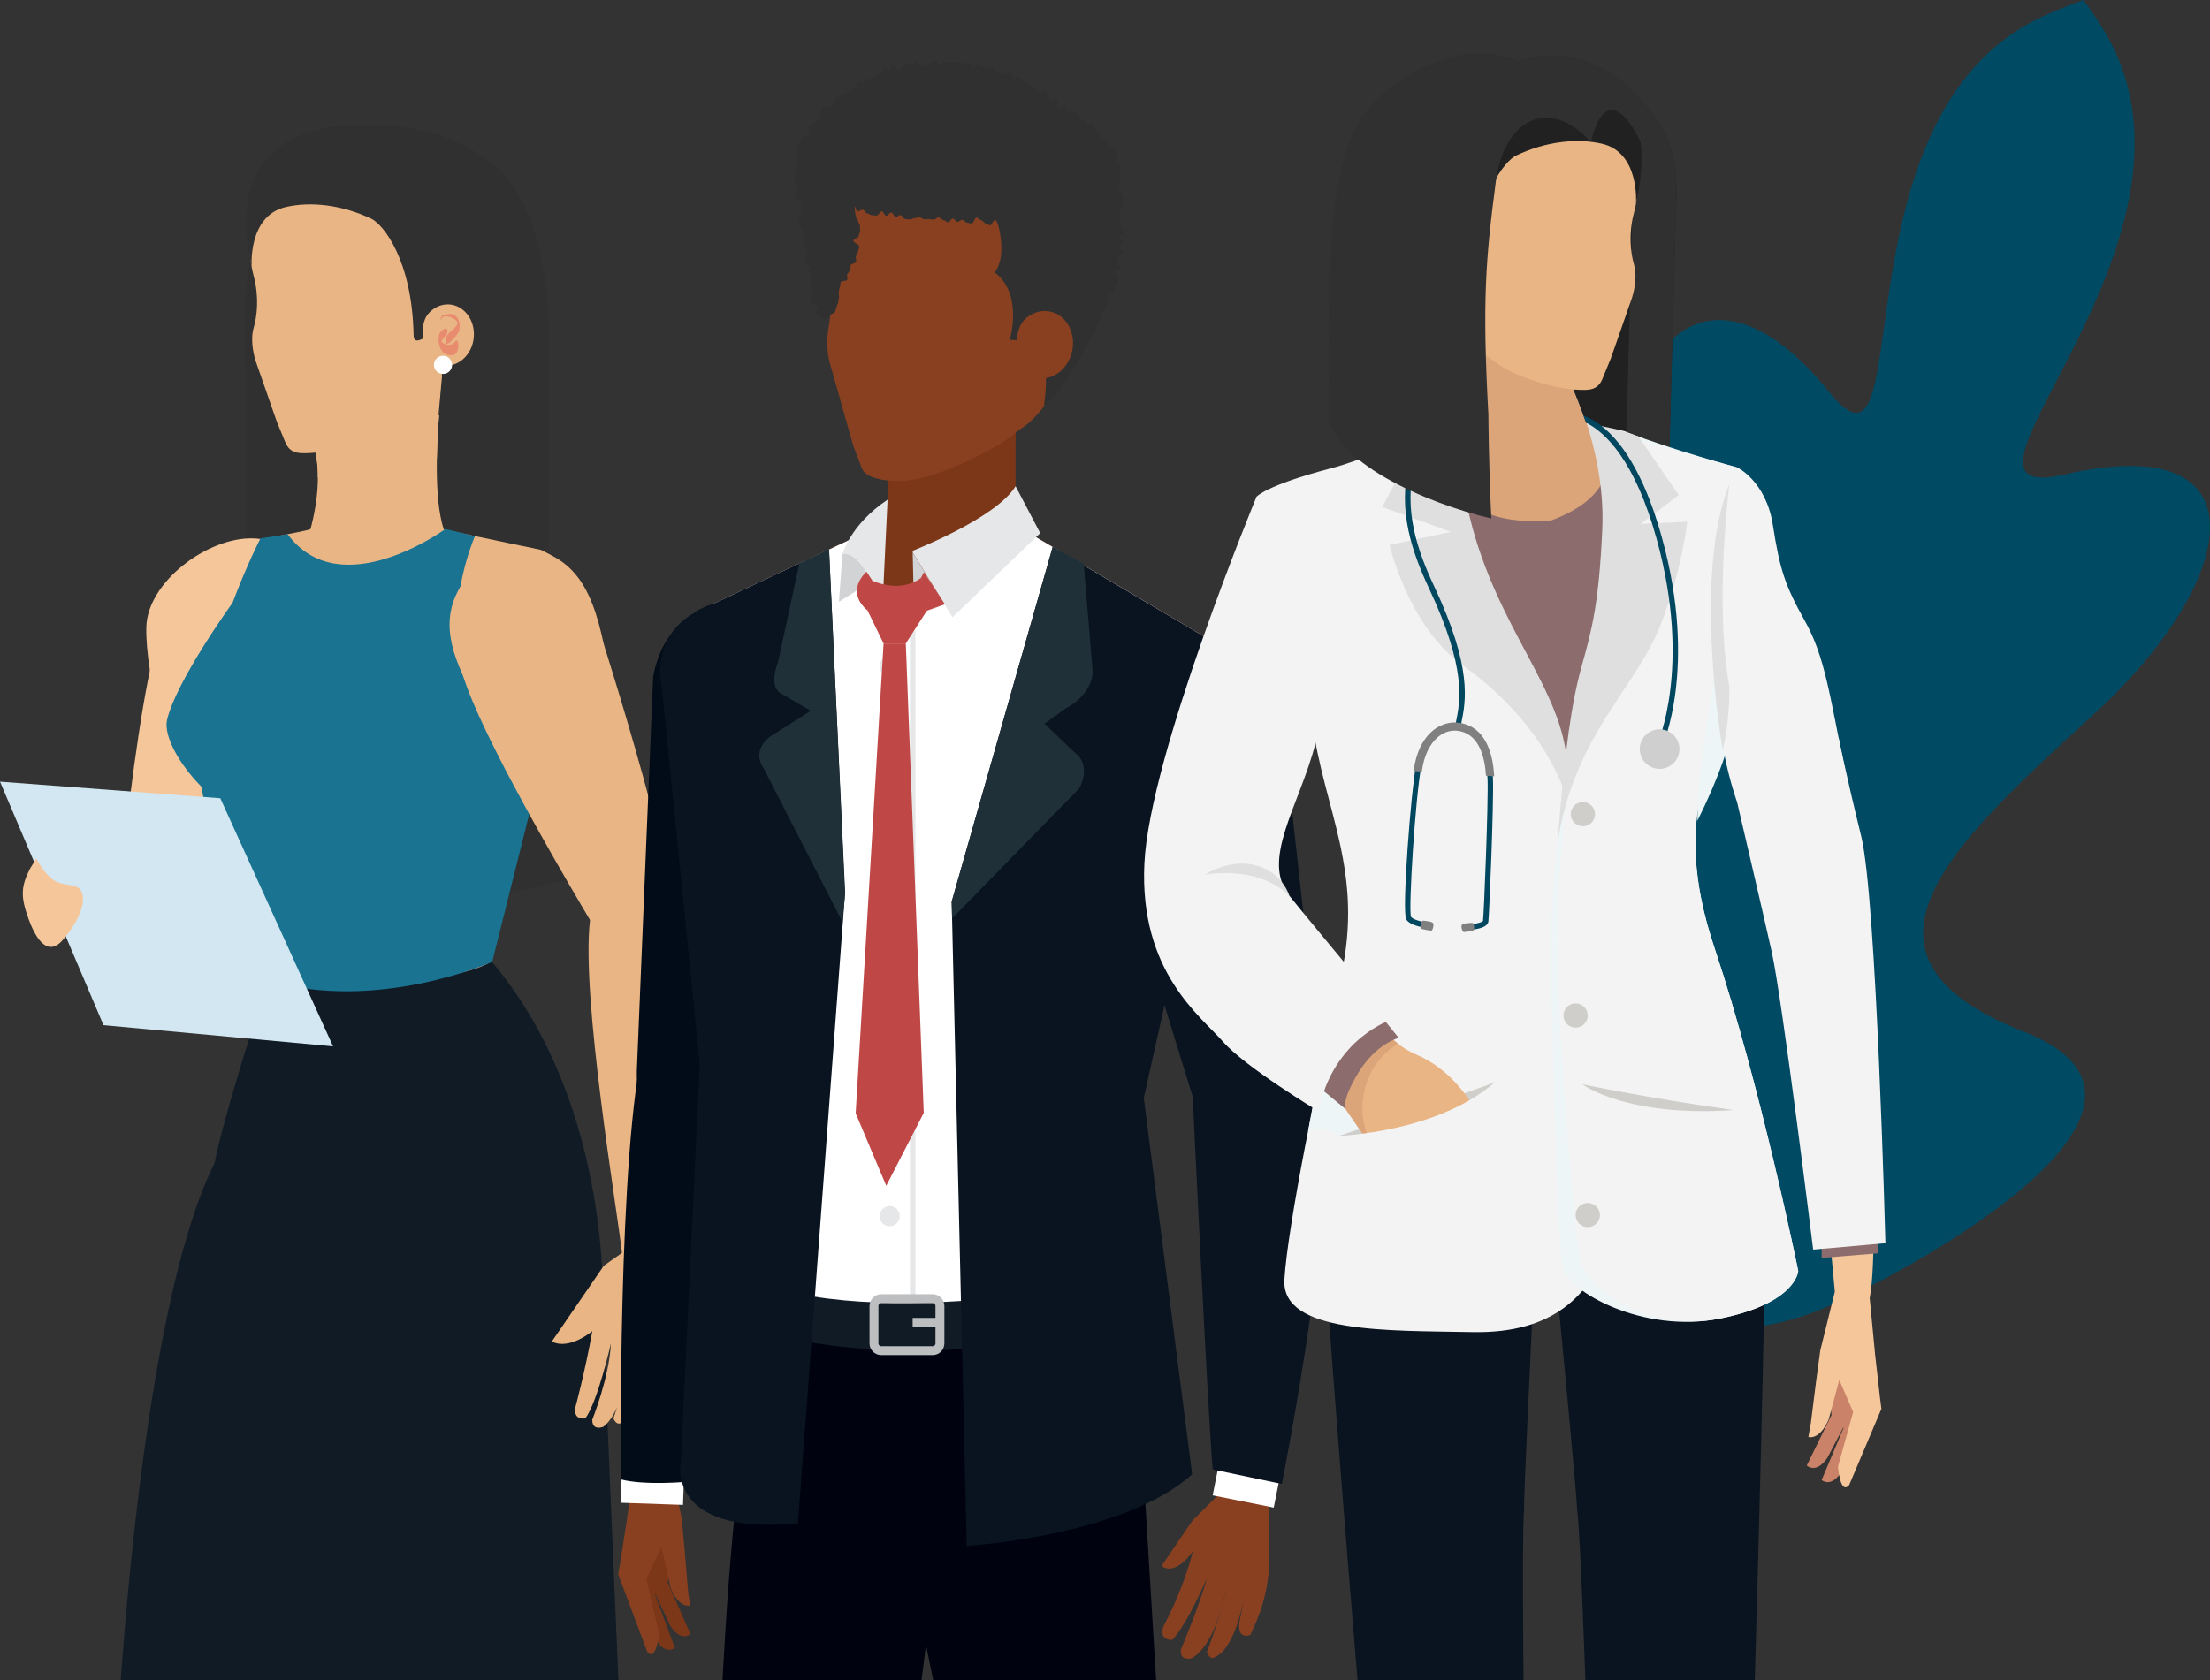
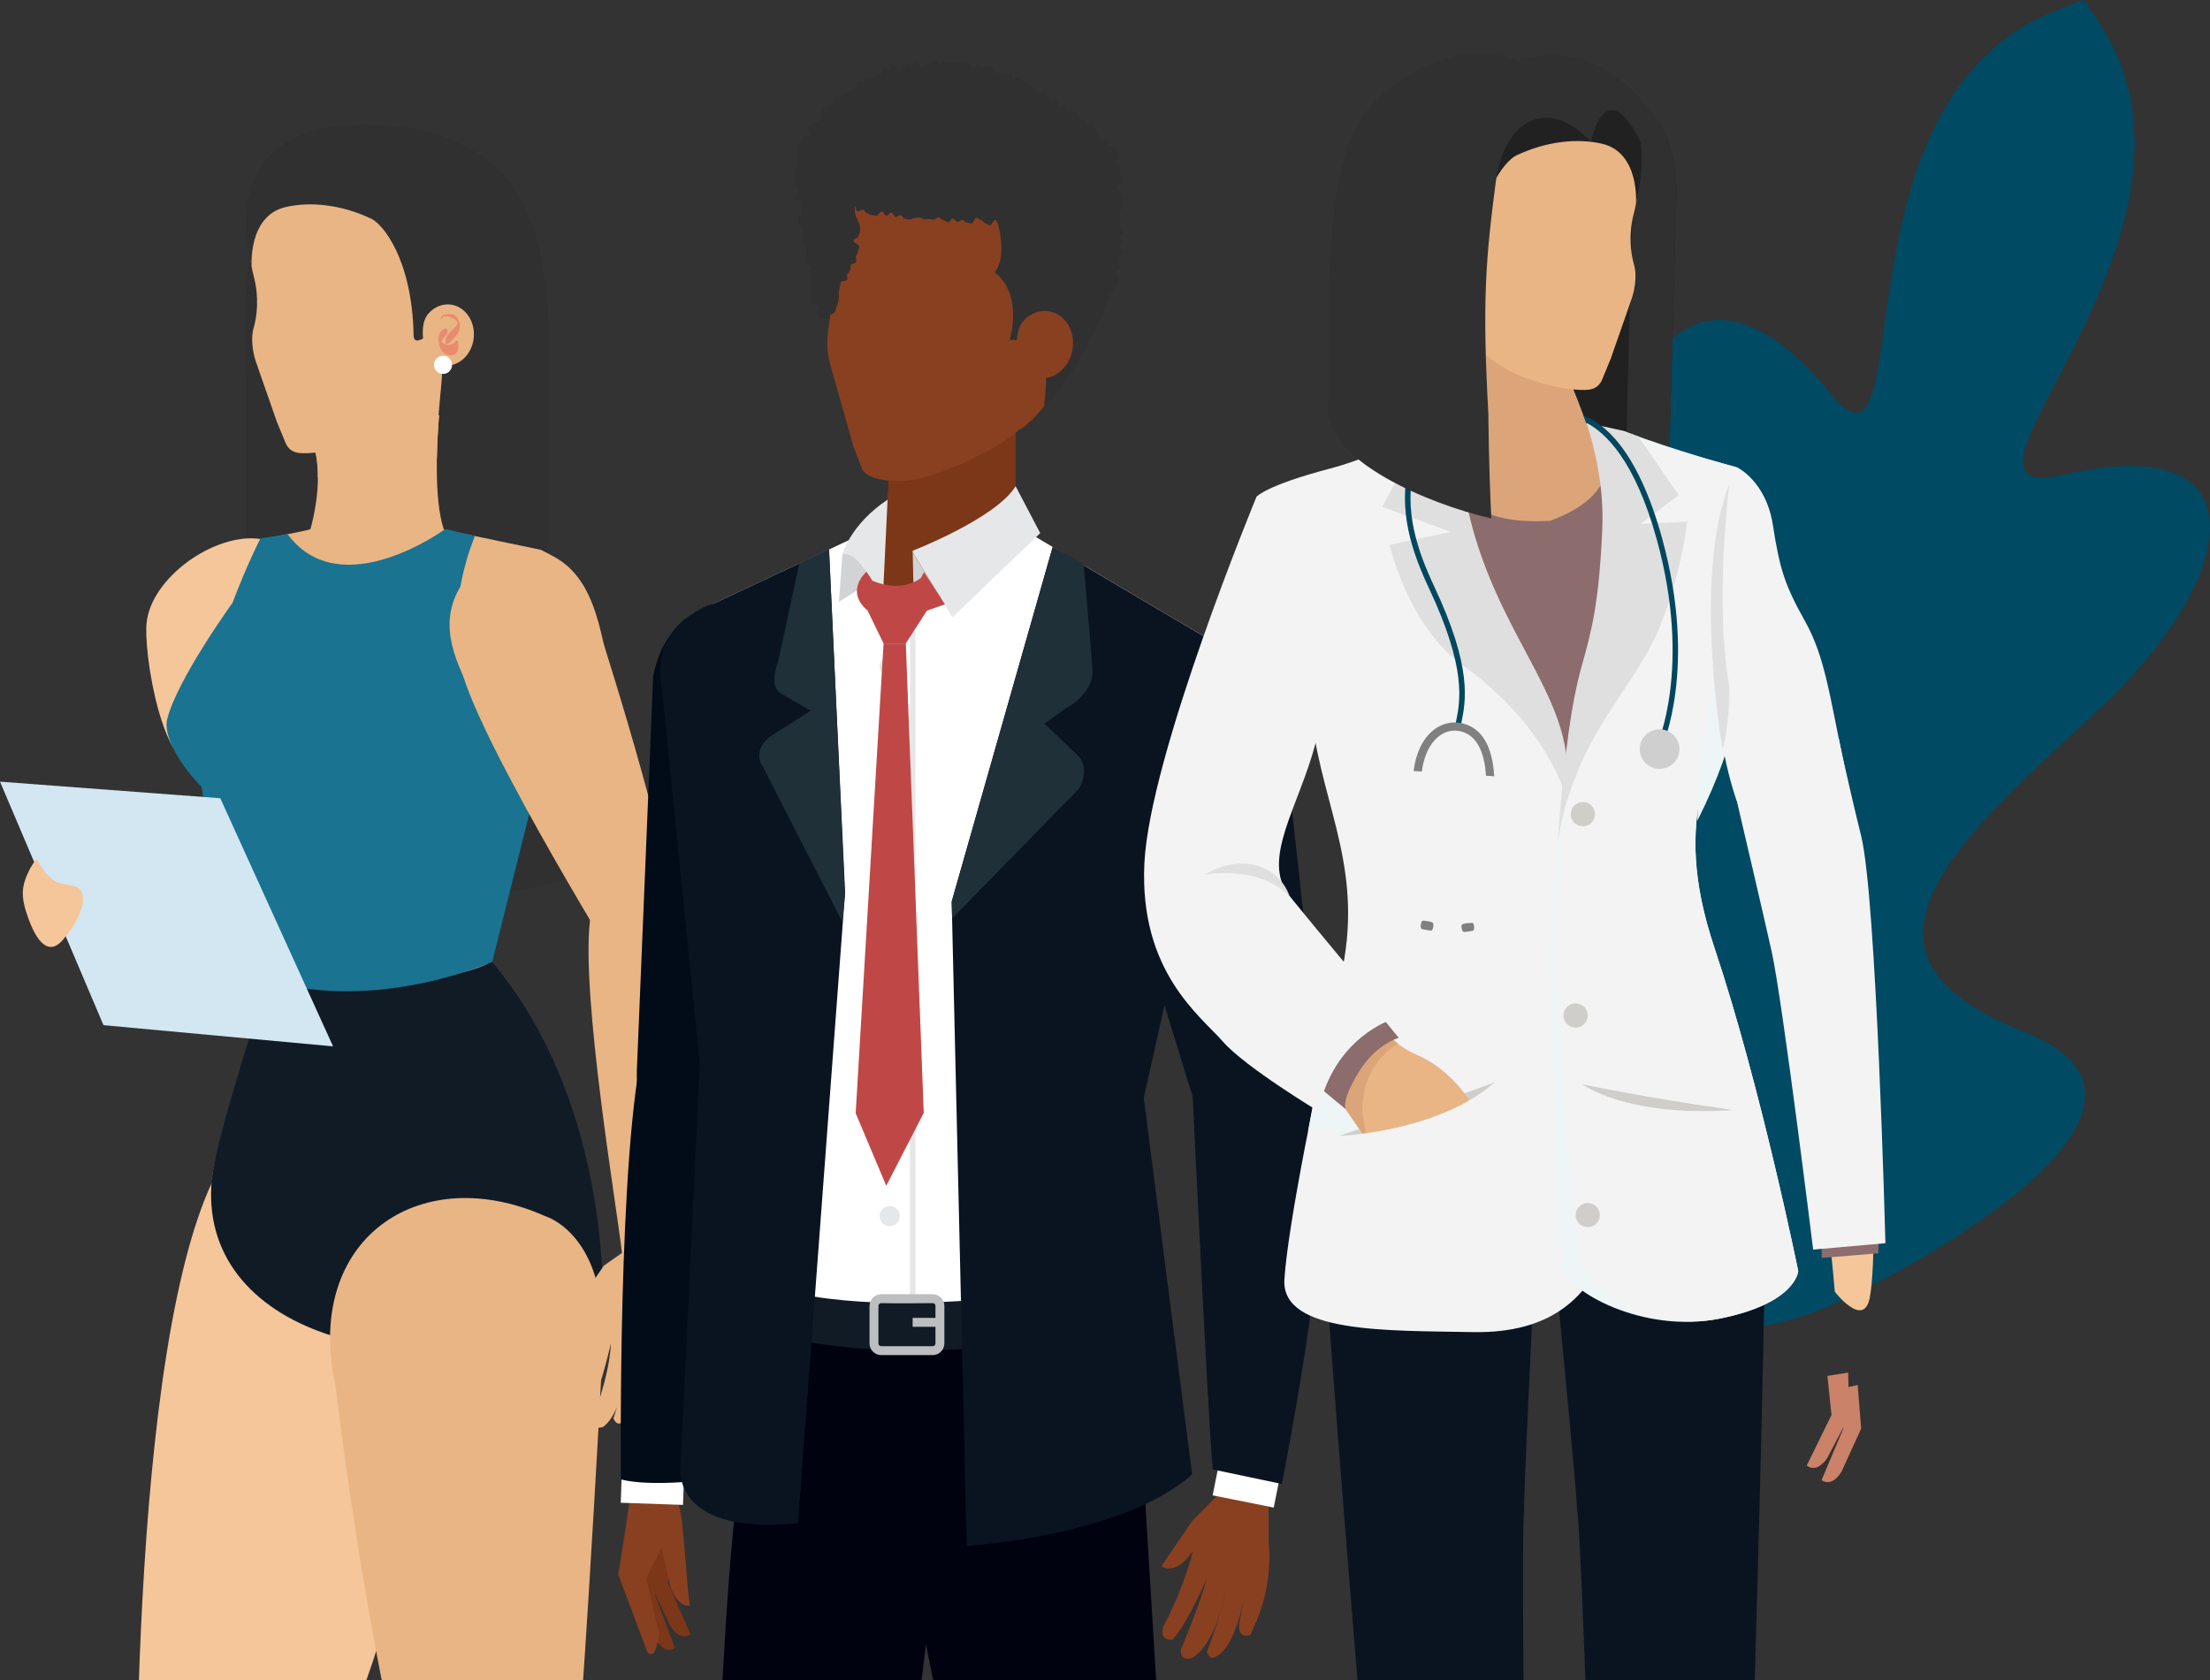
<svg xmlns="http://www.w3.org/2000/svg" width="622" height="473" viewBox="0 0 622 473" fill="none">
  <rect x="0" y="0" width="622" height="473" fill="#333333" stroke="none" />
  <path d="M575.238 4.497C514.516 31.97 540.906 142.7 514.816 110.372C477.854 64.573 449.777 103.355 460.03 157.539C470.282 211.722 478.157 256.079 421.915 240.878C365.674 225.677 409.717 318.579 422.433 338.873C434.966 358.882 470.286 385.921 512.458 368.635C534.698 359.522 623.824 311.769 569.627 290.463C515.43 269.157 548.464 238.315 589.335 201.042C630.206 163.77 638.4 120.344 580.861 133.618C539.632 143.124 625.156 69.598 593.645 11.148C590.919 6.109 586.397 0 586.397 0C586.397 0 581.488 1.669 575.238 4.497Z" fill="#004A63" />
  <path d="M142.373 49.754C142.373 49.754 155.893 62.221 154.443 102.717V225.246C154.443 225.246 155.246 237.796 165.642 246.099C165.642 246.099 76.803 272.2 69.224 232.366V105.273C69.224 105.273 65.099 51.799 85.691 42.191C85.691 42.191 122.13 27.174 142.373 49.754Z" fill="#303030" />
  <path d="M152.277 154.809C170.674 163.614 160.836 184.41 160.836 184.41L136.916 271.465C136.916 271.465 114.566 280.603 75.347 276.029C69.896 268.231 58.702 235.573 54.952 210.636C51.864 190.095 42.272 169.862 52.72 158.408C56.725 154.016 87.249 149.635 87.401 148.915L123.427 148.769L152.272 154.809H152.277Z" fill="#E9B584" />
  <path d="M125.756 376.624C125.756 376.624 114.124 472.926 76.95 527.506C76.95 527.506 59.612 556.643 38.492 534.48C38.492 534.48 35.107 377.657 61.552 329.148C61.552 329.148 137.116 325.413 125.761 376.629L125.756 376.624Z" fill="#F5C69A" />
  <path d="M71.183 151.565C58.451 151.21 41.536 163.781 41.181 176.518C40.826 189.25 47.764 222.095 57.46 213.839C76.525 197.606 86.033 187.842 86.388 175.11C86.748 162.378 83.91 151.92 71.178 151.57L71.183 151.565Z" fill="#F5C69A" />
-   <path d="M47.859 171.094L71.096 170.071L83.224 190.654C83.224 190.654 58.922 263.135 47.082 276.467C34.459 290.67 33.213 274.72 31.977 268.408C31.977 268.408 39.065 183.064 47.854 171.094H47.859Z" fill="#F5C69A" />
  <path d="M90.312 270.338C87.391 269.806 75.342 276.029 75.342 276.029C75.342 276.029 60.288 324.386 59.647 331.741C58.995 339.09 109.569 377.156 166.063 355.484C166.063 355.484 139.91 287.384 138.309 270.615C136.708 253.84 90.312 270.344 90.312 270.344V270.338Z" fill="#E79675" />
  <path d="M75.348 276.029C75.348 276.029 60.921 319.64 59.653 331.741C55.147 374.585 113.122 392.554 169.616 370.876C169.616 370.876 173.278 311.972 138.31 270.609C138.31 270.609 129.026 279.08 75.348 276.029Z" fill="#101B26" />
  <path d="M128.763 402.662L169.614 380.233C169.614 380.233 162.985 509.496 157.81 545.804C157.81 545.804 134.954 552.168 127.876 547.463C106.689 497.755 94.41 389.831 94.41 389.831L128.763 402.667V402.662Z" fill="#E9B584" />
  <path d="M153.51 342.407C153.51 342.407 173.117 348.066 169.059 384.39C165.1 419.869 99.843 423.239 93.756 386.863C87.199 347.722 118.954 326.978 153.51 342.407Z" fill="#E9B584" />
  <path d="M125.96 151.565H86.637C88.426 145.838 92.129 131.019 86.402 120.931L126.127 94.846C126.127 94.846 119.065 138.619 125.96 151.565Z" fill="#E9B584" />
  <path d="M89.464 134.373C89.574 129.991 88.849 125.25 86.402 120.931L126.127 94.846C126.127 94.846 123.248 112.685 122.956 128.953C108.612 133.517 102.708 135.28 89.464 134.368V134.373Z" fill="#E9B584" />
  <path d="M80.288 124.504L77.905 118.704L71.933 101.585C71.088 98.863 70.566 95.107 71.374 92.364C72.345 89.067 72.96 83.742 71.447 77.9C67.405 62.252 74.003 53.64 74.003 53.64C82.5 38.629 104.282 37.596 104.282 37.596C131.285 37.627 134.806 63.592 134.806 63.592C140.012 80.721 126.914 95.827 126.888 95.853C125.224 97.762 125.193 100.73 124.463 103.025C123.685 105.482 122.434 107.798 120.848 109.816C117.285 114.349 112.555 118.756 107.61 121.599C102.921 124.296 93.725 127.279 87.095 127.551C84.352 127.66 81.655 127.832 80.288 124.504Z" fill="#E9B584" />
  <path d="M124.39 106.061C123.905 93.756 123.629 94.523 123.629 94.523C123.16 90.945 116.504 99.05 116.41 94.361C115.993 72.903 107.684 63.097 104.559 61.605C96.062 57.552 87.279 56.707 80.425 58.288C69.685 60.76 70.833 75.167 70.833 75.167C58.919 22.829 118.669 36.709 118.669 36.709C147.732 42.781 146.152 69.961 146.152 69.961C151.143 98.8 123.415 116.967 123.415 116.967L124.39 106.056V106.061Z" fill="#303030" />
  <path d="M122.296 101.971C123.297 102.66 124.549 103.025 126.098 102.916C130.266 102.644 133.526 98.566 133.38 93.814C133.239 89.072 129.749 85.442 125.587 85.708C123.61 85.838 121.842 86.824 120.543 88.326C118.645 90.522 118.78 94.393 119.385 97.032C119.87 99.139 120.799 100.928 122.296 101.966V101.971Z" fill="#E9B584" />
  <path d="M124.127 90.215C124.242 87.711 129.411 89.834 128.717 91.279C128.315 92.108 127.46 92.75 126.803 93.344C125.89 94.163 125.457 94.899 125.389 96.145C125.379 96.286 125.368 96.724 125.525 96.818C126.198 97.235 128.216 94.695 128.654 94.158C129.525 93.099 129.567 91.373 129.056 90.142C128.524 88.838 127.616 88.259 126.198 88.415C125.066 88.535 123.918 88.676 124.054 90.079C124.054 90.105 124.117 90.335 124.127 90.209V90.215Z" fill="#E98B6F" />
  <path d="M125.874 92.718C125.316 92.223 124.836 92.682 124.325 93.094C123.845 93.485 123.595 94.017 123.496 94.607C123.276 95.921 123.542 97.642 124.341 98.738C124.982 99.614 126.02 100.125 127.115 100.036C128.639 99.916 129.014 98.555 129.009 97.267C129.009 96.928 128.993 96.109 128.649 95.916C128.268 95.702 128.044 96.281 127.814 96.537C127.491 96.876 126.995 97.027 126.552 97.089C125.691 97.204 124.82 96.808 124.247 96.198C124.148 96.088 124.043 95.957 123.996 95.817C124.038 96.656 124.09 96.839 124.158 96.375C124.21 96.161 124.304 95.957 124.419 95.764C124.737 95.17 125.311 94.742 125.676 94.163C125.853 93.902 126.156 92.979 125.879 92.724L125.874 92.718Z" fill="#E98B6F" />
  <path d="M122.137 102.853C122.205 104.261 123.409 105.351 124.823 105.273C126.231 105.205 127.316 104 127.238 102.592C127.17 101.184 125.971 100.094 124.557 100.167C123.149 100.24 122.059 101.439 122.137 102.848V102.853Z" fill="white" />
  <path d="M80.948 150.391L73.302 151.57C73.302 151.57 58.462 180.253 54.957 210.641C58.707 235.579 66.229 273.337 75.352 276.034C106.267 285.178 138.538 270.802 138.538 270.802L153.32 211.768C113.606 196.313 133.677 150.923 133.677 150.923L125.341 148.926C125.341 148.926 95.84 170.556 80.948 150.397V150.391Z" fill="#197391" />
  <path d="M65.263 169.967C65.263 169.967 49.75 191.457 47.043 202.53C45.264 209.806 57.955 226.195 68.194 229.085C73.791 230.665 73.921 171.417 65.263 169.967Z" fill="#197391" />
-   <path d="M169.009 354.247L175.602 509.626C175.602 509.626 90.968 529.212 32.199 502.35C32.199 502.35 37.572 369.431 61.466 325.351C61.466 325.351 164.21 315.847 169.009 354.252V354.247Z" fill="#101B26" />
  <path d="M130.379 163.911C123.197 174.427 127.239 184.629 133.05 195.729C138.955 207.016 174.95 214.819 173.239 202.202C169.88 177.389 167.345 163.259 156.292 156.932C146.919 151.565 137.551 153.385 130.374 163.911H130.379Z" fill="#E9B584" />
  <path d="M129.257 184.754L147.361 170.149L169.336 179.523C169.336 179.523 192.766 252.291 191.139 270.046C189.402 288.964 178.934 276.868 174.197 272.518C174.197 272.518 129.277 199.604 129.246 184.754H129.257Z" fill="#E9B584" />
  <path d="M190.718 268.601C190.718 268.601 193.576 319.817 185.752 354.044C185.752 354.044 175.842 359.933 175.049 352.735C173.719 340.519 163.459 280.342 166.067 259.004C166.907 252.113 190.718 268.601 190.718 268.601Z" fill="#E9B584" />
  <path d="M181.136 395.954C181.136 395.954 178.465 397.258 180.27 391.005L182.382 381.245C182.382 381.245 180.259 397.504 174.704 400.597C174.704 400.597 173.708 401.504 172.633 399.35C172.633 399.35 177.349 385.496 177.317 379.863C177.317 379.863 176.092 396.805 169.827 401.676C169.827 401.676 166.651 403.027 166.698 399.684C166.698 399.684 171.507 387.698 171.95 378.158C171.95 378.158 168.205 394.713 164.742 399.303C164.742 399.303 161.21 400.039 161.967 396.106C161.967 396.106 164.658 386.185 166.708 374.757C166.708 374.757 160.24 380.228 155.316 377.672L169.937 356.344L175.048 352.735L185.752 354.044L186.993 366.703C186.993 366.703 187.755 379.957 183.817 392.402C183.817 392.402 182.784 395.558 181.136 395.954Z" fill="#E9B584" />
  <path d="M62.002 224.729L93.742 294.582L29.131 288.615L0 220.061L62.002 224.729Z" fill="#D2E7F2" />
  <path d="M10.234 241.692C11.465 243.956 12.78 246.006 14.762 247.57C17.015 249.354 20.781 248.817 22.236 250.116C24.761 252.385 22.972 258.513 17.636 264.663C13.009 269.999 9.598 263.015 8.038 258.722C5.738 252.379 5.889 249.542 8.513 244.425L10.234 241.692Z" fill="#F5C69A" />
  <path d="M234.622 86.488C237.252 89.108 238.232 93.048 239.512 96.538C249.322 83.588 256.542 58.178 242.572 46.518C221.572 29.008 221.142 73.058 234.632 86.478L234.622 86.488Z" fill="#303030" />
  <path d="M189.58 434.589L187.96 445.529L194.32 460.039C194.32 460.039 191.63 462.449 188.65 457.689L182.98 445.729L183.78 433.409L189.58 434.599V434.589Z" fill="#7C3618" />
  <path d="M186.657 438.289L184.428 449.119L189.958 463.959C189.958 463.959 187.138 466.209 184.438 461.289L179.438 449.029L180.928 436.779L186.648 438.289H186.657Z" fill="#7C3618" />
  <path d="M174.44 440.709L176.42 427.989L178.6 412.209L188.47 410.839L191.86 427.479L192.68 436.219L193.67 448.149L194.2 451.999C194.2 451.999 191.11 452.999 188.7 446.859L186.18 435.599L181.9 444.449L185.53 459.979C185.53 459.979 184.6 468.089 182.17 465.029L174 443.229L174.42 440.699L174.44 440.709Z" fill="#894020" />
  <path d="M212.429 304.729C212.429 304.729 190.579 390.849 188.479 410.849C188.479 410.849 179.989 420.929 178.609 412.219C175.839 394.839 179.779 303.799 184.229 296.589C188.669 289.379 212.439 304.729 212.439 304.729H212.429Z" fill="#F5C69A" />
  <path d="M194.69 200.979L187.52 203.319C187.52 203.319 176.16 291.659 185.77 311.379C195.38 331.109 206.44 311.289 210.05 309.049C213.65 306.809 236.64 206.769 236.64 206.769L194.7 200.979H194.69Z" fill="#F5C69A" />
  <path d="M179.249 301.129L183.829 190.469C189.029 163.309 216.839 171.399 216.839 171.399C239.389 177.269 238.309 202.539 238.309 202.539L218.909 308.539C218.909 308.539 214.849 324.749 193.979 324.749C193.979 324.749 178.579 322.669 179.239 301.139L179.249 301.129Z" fill="#010C18" />
  <path d="M175.061 412.999L174.711 423.069L192.231 423.669L192.581 413.599L175.061 412.999Z" fill="white" />
  <path d="M217.007 312.249C217.007 312.249 207.327 377.299 193.447 417.149C193.447 417.149 181.547 418.269 174.757 416.499C174.757 416.499 173.727 323.229 181.407 293.049C181.407 293.049 219.767 293.849 217.007 312.259V312.249Z" fill="#010C18" />
  <path d="M208.289 324.249L188.059 200.579C188.059 200.579 181.089 181.989 195.029 172.699L248.179 147.719H285.659L349.549 185.479L307.669 324.249H208.279H208.289Z" fill="#7C3618" />
  <path d="M307.669 324.249C307.669 324.249 319.139 350.449 321.909 410.689C321.909 410.689 235.529 437.779 208.439 410.689L208.289 324.249H307.669Z" fill="#000210" />
  <path d="M251.04 410.428C250.89 430.638 266.64 447.148 286.2 447.298C305.77 447.438 321.76 431.168 321.91 410.948C322.06 390.738 306.31 374.238 286.75 374.088C267.18 373.938 251.19 390.218 251.04 410.428Z" fill="#000210" />
  <path d="M321.88 415.409L331.28 569.339C331.28 569.339 314.65 609.368 285.2 584.758L253.23 426.409C253.23 426.409 268.75 373.189 321.88 415.399V415.409Z" fill="#000210" />
  <path d="M208.611 410.789C206.561 430.899 213.751 448.099 233.211 450.089C252.681 452.079 270.131 437.379 272.181 417.269C274.231 397.159 260.111 379.249 240.641 377.259C221.171 375.269 210.651 390.679 208.601 410.779L208.611 410.789Z" fill="#000210" />
  <path d="M263.873 437.269L245.983 579.099C245.983 579.099 207.202 596.299 200.312 572.239C200.312 572.239 201.213 464.199 208.603 410.809C208.603 410.809 256.493 387.489 263.862 437.289L263.873 437.269Z" fill="#000210" />
-   <path d="M341.312 313.229C348.613 386.469 345.623 391.319 344.863 420.689C344.863 420.689 348.762 431.029 355.402 425.219C362.042 419.419 372.632 321.879 369.292 314.099C364.332 302.549 341.312 313.219 341.312 313.219V313.229Z" fill="#E9B584" />
  <path d="M345.939 417.769L335.639 428.069L326.879 440.899C331.209 443.819 335.749 436.639 335.749 436.639C332.919 447.949 327.419 457.919 327.419 457.919C326.089 461.969 329.919 461.669 329.919 461.669C334.189 457.279 339.659 444.339 339.659 444.339C337.609 452.049 332.379 464.339 332.379 464.339C331.889 467.869 335.429 466.859 335.429 466.859C342.699 462.559 345.109 446.859 345.109 446.859C344.379 452.819 339.689 465.049 339.689 465.049C340.539 467.469 341.709 466.649 341.709 466.649C347.989 464.119 350.259 449.009 350.259 449.009L349.259 454.639C347.209 462.239 351.909 460.269 351.909 460.269L353.609 456.459C358.569 444.769 357.079 434.249 357.079 434.249L357.049 420.579L345.929 417.769H345.939Z" fill="#894020" />
  <path d="M325.102 187.749C349.772 182.129 358.192 204.929 358.192 204.929C358.192 204.929 370.582 280.819 370.432 313.339C370.332 335.279 343.552 317.609 341.802 313.749C337.922 305.239 309.782 213.829 309.782 213.829C309.782 213.829 308.322 192.349 325.112 187.739L325.102 187.749Z" fill="#E9B584" />
  <path d="M337.619 315.029L305.629 211.309C306.349 185.529 331.579 181.679 331.579 181.679C355.299 179.409 360.499 199.819 360.499 199.819L371.979 303.649C371.979 303.649 375.869 326.989 362.389 327.319C362.389 327.319 339.759 329.769 337.629 315.019L337.619 315.029Z" fill="#091420" />
  <path d="M360.467 414.549L358.487 424.429L341.297 420.989L343.267 411.109L360.457 414.549H360.467Z" fill="white" />
  <path d="M335.682 308.738C335.682 308.738 339.822 395.868 341.312 413.688L360.762 417.778C360.762 417.778 378.342 330.458 371.972 303.668C371.972 303.668 346.562 289.798 335.672 308.748L335.682 308.738Z" fill="#091420" />
  <path d="M285.84 120.399V160.459H243.48C243.48 160.459 253.9 144.579 248.69 120.399H285.85H285.84Z" fill="#7C3618" />
  <path d="M264.351 154.429C260.531 156.889 252.421 162.109 247.791 159.059C246.541 158.229 245.961 157.149 245.781 155.949C248.501 149.609 252.251 136.949 248.691 120.409H285.851V124.039C281.211 135.769 275.271 147.399 264.361 154.429H264.351Z" fill="#7C3618" />
  <path d="M286.849 120.969C286.849 120.969 294.059 117.839 302.229 99.989C302.229 99.989 319.949 78.889 307.389 54.929C307.389 54.929 299.969 34.669 263.999 40.339C263.999 40.339 260.759 94.629 286.859 120.959L286.849 120.969Z" fill="#894020" />
  <path d="M242.562 131.799L240.162 125.519C240.162 125.519 233.542 102.149 233.542 102.139C232.712 99.199 232.662 95.269 233.202 92.249C233.782 88.959 234.152 85.529 233.292 82.059C229.112 65.249 237.732 55.709 237.732 55.709C247.222 39.859 270.592 39.329 270.592 39.329C299.522 40.079 302.592 67.989 302.592 67.989C307.712 86.479 293.272 102.309 293.252 102.349C292.102 103.609 292.852 109.719 292.532 111.469C291.182 118.929 284.182 123.649 277.962 126.949C271.132 130.559 262.852 134.429 255.132 135.319C252.202 135.659 243.932 135.419 242.552 131.819L242.562 131.799Z" fill="#894020" />
  <path d="M314.549 320.889C314.459 325.008 320.719 368.118 318.089 368.669C318.069 368.669 246.579 385.148 208.439 368.669L208.289 324.248L188.059 200.578C188.059 200.578 181.089 181.988 195.029 172.698L248.179 147.718L244.589 158.488L252.269 180.338L285.649 147.708L349.539 185.468C345.969 197.298 342.419 209.138 338.849 220.968C332.269 242.778 325.859 264.658 319.059 286.408C319.059 286.408 313.449 309.998 314.529 320.878L314.549 320.889Z" fill="white" />
  <path d="M256.877 155.499L257.317 175.409L264.647 168.239L256.867 155.499H256.877Z" fill="#D1D3D4" />
  <path d="M247.539 187.599C247.539 189.169 248.809 190.439 250.379 190.439C251.949 190.439 253.219 189.169 253.219 187.599C253.219 186.029 251.939 184.759 250.379 184.759C248.819 184.759 247.539 186.029 247.539 187.599Z" fill="#E6E7E8" />
  <path d="M247.539 239.189C247.539 240.759 248.809 242.029 250.379 242.029C251.949 242.029 253.219 240.759 253.219 239.189C253.219 237.619 251.939 236.349 250.379 236.349C248.819 236.349 247.539 237.619 247.539 239.189Z" fill="#E6E7E8" />
  <path d="M247.539 290.778C247.539 292.348 248.809 293.618 250.379 293.618C251.949 293.618 253.219 292.348 253.219 290.778C253.219 289.208 251.939 287.938 250.379 287.938C248.819 287.938 247.539 289.208 247.539 290.778Z" fill="#E6E7E8" />
  <path d="M251.481 344.999C252.931 344.399 253.621 342.739 253.021 341.289C252.421 339.839 250.761 339.149 249.311 339.749C247.861 340.349 247.171 342.009 247.771 343.459C248.371 344.909 250.031 345.599 251.481 344.999Z" fill="#E6E7E8" />
  <path d="M256.879 177.679V373.469" stroke="#E6E7E8" stroke-width="1.54" stroke-miterlimit="10" />
  <path d="M208.881 372.739C208.881 372.739 245.391 389.849 320.141 372.359C321.371 372.069 320.851 368.879 320.851 368.879L320.141 361.689C319.811 359.379 318.531 359.489 318.531 359.489C318.511 359.489 247.011 375.969 208.891 359.489C208.891 359.489 207.351 359.219 207.281 361.529V370.499C207.281 370.499 207.281 372.289 208.891 372.739H208.881Z" fill="#101B26" />
  <path d="M245.98 378.169C245.98 379.309 246.88 380.239 247.99 380.239H262.53C263.64 380.239 264.54 379.319 264.54 378.169V367.689C264.54 366.549 263.64 365.619 262.53 365.619H247.99C246.87 365.619 245.98 366.549 245.98 367.689V378.169Z" stroke="#BCBEC0" stroke-width="2.51" stroke-miterlimit="10" />
  <path d="M264.559 372.279H256.859" stroke="#BCBEC0" stroke-width="2.51" stroke-miterlimit="10" />
  <path d="M256.879 155.049C256.879 155.049 280.319 145.939 285.839 136.879L292.769 150.089L268.059 173.789L256.889 155.509" fill="#E6E7E8" />
  <path d="M279.891 60.319C280.681 61.739 283.831 71.689 279.951 76.669C288.121 82.939 284.181 95.659 284.181 95.659L286.161 95.769C297.611 92.799 293.771 114.469 293.771 114.479C293.861 113.979 295.761 112.769 296.141 112.399C298.381 110.259 303.101 102.539 304.591 99.819C312.651 85.039 311.891 84.279 314.061 75.559C315.541 69.599 314.901 53.449 306.231 45.339C306.231 45.339 296.121 45.339 279.901 60.319H279.891Z" fill="#303030" />
  <path d="M288.917 105.069C289.947 105.939 291.287 106.469 292.987 106.529C297.597 106.679 301.617 102.539 301.977 97.299C302.327 92.069 298.887 87.698 294.287 87.558C292.097 87.489 290.037 88.379 288.457 89.898C286.137 92.109 285.867 96.368 286.257 99.349C286.567 101.719 287.397 103.779 288.927 105.089L288.917 105.069Z" fill="#894020" />
  <path d="M296.272 153.999L267.852 253.829L272.062 435.219C272.062 435.219 316.222 432.519 335.522 415.049L321.912 309.099L349.542 185.479L296.262 153.999H296.272Z" fill="#091420" />
  <path d="M296.272 153.999L267.852 253.829L267.972 258.569L303.762 221.939C303.762 221.939 307.522 215.579 302.422 211.819L293.962 203.729L299.992 199.399C299.992 199.399 308.452 195.299 307.422 187.609L305.002 158.699L296.252 153.999H296.272Z" fill="#1F3038" />
  <path d="M233.32 154.688L200.96 169.898C200.96 169.898 182.54 174.758 186.31 193.848L196.95 299.568L191.62 411.578C191.62 411.578 187.06 432.398 224.58 428.868L237.85 251.128L233.31 154.688H233.32Z" fill="#091420" />
  <path d="M237.09 156.058C237.09 156.058 239.24 147.718 249.81 140.668L248.43 169.418C248.43 169.418 242.57 154.718 237.09 156.058Z" fill="#E6E7E8" />
  <path d="M236.117 169.419L237.087 156.059C240.307 155.269 243.197 159.779 245.557 163.489L236.127 169.419H236.117Z" fill="#D1D3D4" />
  <path d="M233.33 154.689L224.98 158.609L218.96 186.439C218.96 186.439 215.94 193.639 220.31 195.529L228.18 200.109L217.1 207.129C217.1 207.129 211.27 210.789 214.86 216.159L237.1 259.569L237.8 252.149L233.35 154.679L233.33 154.689Z" fill="#1F3038" />
  <path d="M259.188 162.699L260.058 161.079L265.948 170.119L260.878 171.929L259.188 162.699Z" fill="#BF4846" />
  <path d="M245.547 163.488L243.887 160.958C243.887 160.958 237.587 166.248 244.207 171.928C244.207 171.928 244.207 167.248 245.547 163.488Z" fill="#BF4846" />
  <path d="M259.18 162.699C259.18 162.699 254.18 167.139 245.54 163.489C243.65 165.889 243.66 168.959 244.2 171.929L248.68 181.159H254.93L260.87 171.929C260.87 171.929 261.49 169.889 259.18 162.699Z" fill="#BF4846" />
  <path d="M254.938 181.169L259.988 313.309L249.438 333.829L240.828 313.409L248.678 181.159H254.928L254.938 181.169Z" fill="#BF4846" />
  <path d="M278.231 58.519L287.881 53.719L306.221 45.349C306.221 45.349 306.221 32.769 283.081 27.919C283.081 27.919 254.721 23.439 232.151 35.379C232.151 35.379 228.981 68.579 278.241 58.509L278.231 58.519Z" fill="#303030" />
  <path d="M302.71 92.769C302.61 92.319 302.88 90.379 302.77 89.899C302.67 89.449 302.36 88.269 302.25 87.809C302.14 87.359 300.63 89.249 300.87 88.829C307.78 76.829 302.04 85.369 300.73 86.889C300.41 87.259 299.93 87.149 299.81 86.699C299.7 86.249 298.44 88.119 298.31 87.649C298.19 87.199 298.55 86.629 298.43 86.169C298.31 85.699 298.12 85.279 297.99 84.829C297.88 84.379 297.21 84.049 297.1 83.599C296.99 83.129 296.99 82.649 296.88 82.179C296.77 81.719 296.91 81.199 296.79 80.749C296.69 80.279 296.79 79.759 296.68 79.309C296.57 78.839 297.19 78.219 297.08 77.759C296.99 77.289 296.81 76.849 296.71 76.379C296.62 75.929 295.81 75.599 295.71 75.149C295.62 74.679 296.25 74.089 296.18 73.619C296.1 73.149 294.98 72.849 294.91 72.379C294.85 71.919 295.18 71.379 295.12 70.909C295.07 70.449 294.91 69.989 294.86 69.519C294.82 69.039 295.06 68.559 295.03 68.079C295.01 67.599 294.6 67.119 294.59 66.659C294.57 66.199 294.49 65.709 294.52 65.229C294.52 64.749 294.16 64.219 294.2 63.759C294.24 63.279 295.16 62.929 295.23 62.479C295.3 62.019 295.48 61.359 295.59 60.899C295.31 61.059 294.54 61.009 294.03 61.149C293.67 61.249 293.27 61.399 292.82 61.489C292.43 61.579 291.93 61.059 291.47 61.139C291.08 61.199 290.78 62.089 290.33 62.149C289.93 62.209 289.57 62.959 289.13 63.019C288.72 63.059 288.19 62.149 287.76 62.169C287.33 62.209 286.88 61.849 286.44 61.879C286.02 61.899 285.61 62.119 285.18 62.139C284.75 62.169 284.33 62.309 283.9 62.309C283.48 62.309 283.05 62.479 282.62 62.479C282.19 62.479 281.74 63.389 281.32 63.379C280.88 63.359 280.48 61.939 280.05 61.909C279.61 61.889 279.09 63.469 278.67 63.439C278.22 63.389 277.8 62.959 277.38 62.899C277 62.849 276.64 62.029 276.14 61.989C275.73 61.959 275.32 61.269 274.84 61.249C274.43 61.219 273.91 62.969 273.46 62.939C273.02 62.919 272.59 62.699 272.13 62.679C271.7 62.659 271.27 61.919 270.81 61.899C270.38 61.879 269.92 62.489 269.46 62.469C269.03 62.449 268.6 61.529 268.16 61.519C267.73 61.509 267.27 62.589 266.81 62.569C266.37 62.569 265.93 61.959 265.49 61.939C265.05 61.929 264.61 61.209 264.16 61.199C263.72 61.169 263.26 61.839 262.81 61.829C262.37 61.809 261.92 61.699 261.48 61.689C261.04 61.659 260.58 61.769 260.15 61.739C259.69 61.719 259.26 61.229 258.82 61.199C258.37 61.159 257.92 61.419 257.46 61.409C257.02 61.379 256.55 61.819 256.11 61.789L254.76 61.679C254.32 61.639 253.93 60.589 253.48 60.549C253.03 60.499 252.54 61.139 252.09 61.099C251.65 61.049 251.3 59.859 250.86 59.809C250.41 59.749 249.86 60.829 249.42 60.779C248.96 60.709 248.66 59.559 248.23 59.489C247.77 59.419 247.13 60.789 246.7 60.699C246.25 60.599 245.76 60.679 245.34 60.589C244.89 60.479 244.47 60.179 244.04 60.059C243.59 59.929 243.31 59.189 242.91 59.049C242.46 58.899 241.69 59.649 241.29 59.459C240.86 59.269 240.95 58.369 240.59 58.129C240.67 58.619 240.53 58.919 240.59 59.379C240.68 59.849 240.8 60.299 240.84 60.769C240.91 61.259 241.44 61.689 241.48 62.149C241.52 62.639 242.02 63.099 242.04 63.559C242.06 64.039 242.07 64.569 242.08 65.029C242.08 65.519 241.68 65.999 241.67 66.459C241.65 66.939 240.22 67.309 240.19 67.769C240.15 68.249 241.91 68.949 241.87 69.389C241.8 69.889 241.56 70.369 241.48 70.819C241.4 71.299 241 71.729 240.89 72.159C240.78 72.629 241.09 73.279 240.94 73.709C240.8 74.179 239.63 74.229 239.45 74.609C239.25 75.079 239.49 75.779 239.26 76.119C239.05 76.449 238.72 76.769 238.46 77.229C238.25 77.599 238.65 78.349 238.43 78.809C238.24 79.199 236.83 78.969 236.64 79.419C236.46 79.829 236.55 80.409 236.36 80.869C236.19 81.299 236.22 81.819 236.05 82.269C235.9 82.699 236.28 83.349 236.13 83.809C236 84.239 236.04 84.729 235.9 85.199C235.77 85.649 235.53 86.039 235.41 86.489C235.3 86.939 235.1 87.359 235.01 87.829C234.91 88.279 233.41 88.449 233.34 88.929C233.27 89.389 232.29 90.049 232.04 89.679C231.79 89.309 230.57 89.629 230.33 89.269C230.08 88.879 229.68 88.539 229.48 88.179C229.24 87.759 230.58 86.589 230.43 86.189C230.27 85.759 228.72 85.809 228.59 85.349C228.47 84.899 228.16 84.429 228.06 83.959C227.96 83.509 228.43 82.889 228.35 82.419C228.27 81.949 228.53 81.429 228.46 80.959C228.38 80.489 227.95 80.069 227.87 79.599C227.79 79.129 228.48 78.529 228.4 78.059C228.33 77.589 227.9 77.169 227.81 76.709C227.72 76.249 228.21 75.599 228.11 75.149C227.99 74.699 226.49 74.579 226.39 74.129C226.29 73.659 226.78 73.059 226.7 72.589C226.6 72.139 227.36 71.529 227.28 71.049C227.19 70.589 227.16 70.119 227.08 69.669C227.01 69.189 225.94 68.869 225.87 68.399C225.8 67.929 226.41 67.379 226.35 66.909C226.28 66.449 226.55 65.939 226.49 65.469C226.44 65.009 225.28 64.669 225.22 64.179C225.17 63.719 224.91 63.259 224.87 62.799C224.81 62.329 224.65 61.869 224.6 61.409C224.56 60.939 225.94 60.299 225.87 59.829C225.83 59.369 225.39 58.949 225.34 58.459C225.28 58.009 225.57 57.479 225.5 57.009C225.43 56.539 223.76 56.329 223.68 55.859C223.61 55.389 224.47 54.759 224.39 54.289C224.3 53.819 224.55 53.279 224.47 52.809C224.37 52.359 223.51 52.059 223.45 51.609C223.38 51.149 224.1 50.619 224.06 50.179C224.03 49.719 223.64 49.299 223.64 48.849C223.64 48.399 224.11 47.989 224.14 47.539C224.17 47.079 224.17 46.679 224.24 46.219C224.3 45.759 224.63 45.439 224.73 44.979C224.83 44.549 224.35 43.969 224.48 43.529C224.61 43.099 223.99 42.379 224.15 41.939C224.3 41.529 224.51 41.079 224.69 40.669C224.87 40.259 225.37 39.989 225.57 39.579C225.78 39.189 225.94 38.759 226.16 38.379C226.38 37.989 227.63 38.319 227.86 37.929C228.09 37.569 226.92 36.139 227.17 35.759C227.43 35.419 228.28 35.499 228.54 35.159C228.81 34.799 229.34 34.689 229.62 34.339C229.89 33.999 230.66 34.129 230.95 33.789C231.22 33.449 230.66 32.299 230.96 31.959C231.26 31.619 231.14 30.819 231.46 30.489C231.78 30.149 232.67 30.429 232.99 30.109C233.31 29.789 234.03 29.919 234.36 29.619C234.69 29.299 234.4 28.229 234.75 27.929C235.09 27.629 235.44 27.309 235.8 27.029C236.15 26.729 236.92 27.019 237.27 26.739C237.63 26.439 238.05 26.279 238.42 26.019C238.79 25.739 239.12 25.439 239.5 25.179C239.87 24.919 240.48 25.089 240.86 24.849C241.24 24.589 240.96 23.199 241.34 22.959C241.74 22.719 242.58 23.369 242.97 23.119C243.36 22.909 243.61 22.379 244.01 22.189C244.41 21.969 245.08 22.369 245.48 22.169C245.89 21.969 246.13 21.469 246.55 21.289C246.94 21.109 247.42 21.169 247.84 21.009C248.25 20.849 248.23 19.419 248.65 19.259C249.07 19.119 249.73 19.769 250.16 19.649C250.59 19.509 250.76 18.359 251.18 18.259C251.61 18.139 252.46 19.829 252.89 19.729C253.33 19.629 253.62 18.959 254.06 18.879C254.49 18.799 254.78 17.859 255.22 17.799C255.65 17.719 256.22 18.529 256.66 18.479C257.1 18.419 257.43 17.359 257.87 17.319C258.3 17.279 258.89 18.789 259.34 18.749C259.77 18.729 260.16 18.219 260.61 18.189C261.05 18.169 261.45 17.599 261.9 17.579C262.34 17.579 262.77 16.919 263.23 16.909C263.66 16.909 264.13 18.059 264.57 18.079C265.01 18.079 265.46 17.539 265.89 17.549C266.34 17.559 266.79 17.549 267.24 17.589C267.68 17.609 268.13 17.569 268.58 17.599C269.03 17.629 269.49 17.419 269.94 17.479C270.38 17.509 270.79 17.909 271.24 17.969C271.68 18.039 272.2 17.489 272.64 17.559C273.07 17.609 273.37 18.949 273.8 19.019C274.24 19.099 274.89 17.779 275.32 17.869C275.76 17.949 276.12 18.629 276.55 18.739C276.98 18.829 277.44 18.909 277.86 19.019C278.3 19.109 278.82 18.859 279.26 18.979C279.69 19.089 279.86 20.399 280.29 20.529C280.72 20.659 281.24 20.389 281.67 20.529C282.1 20.679 282.52 20.829 282.94 20.979C283.37 21.129 284.06 20.389 284.49 20.539C284.91 20.709 284.89 22.229 285.3 22.399C285.71 22.569 286.54 21.589 286.96 21.759C287.37 21.949 287.55 22.769 287.96 22.949C288.37 23.159 288.76 23.359 289.17 23.569C289.58 23.769 289.99 23.919 290.4 24.149C290.79 24.349 290.98 24.969 291.38 25.209C291.78 25.439 292.05 25.839 292.43 26.059C292.81 26.329 293.9 25.329 294.28 25.589C294.67 25.829 294.56 26.869 294.92 27.149C295.29 27.409 295.56 27.819 295.91 28.099C296.26 28.379 297.32 27.649 297.69 27.929C298.04 28.199 297.43 29.969 297.81 30.239C298.17 30.499 299.3 29.579 299.67 29.839C300.04 30.099 299.97 31.079 300.35 31.339C300.73 31.609 301.63 30.979 302 31.239C302.37 31.499 302.8 31.689 303.17 31.949C303.54 32.209 303.48 33.209 303.86 33.469C304.23 33.729 304.84 33.629 305.22 33.909C305.59 34.169 305.82 34.669 306.19 34.949C306.56 35.229 307.41 34.819 307.77 35.089C308.13 35.369 308.03 36.349 308.38 36.639C308.73 36.939 309.02 37.329 309.35 37.619C309.7 37.939 309.52 38.829 309.85 39.139C310.17 39.479 311.3 38.949 311.61 39.279C311.92 39.639 311.57 40.589 311.85 40.959C312.15 41.329 313.05 41.209 313.3 41.599C313.55 42.009 314.21 42.229 314.41 42.629C314.61 43.069 314.53 43.699 314.68 44.139C314.82 44.599 313.84 45.359 313.93 45.809C314.04 46.269 315.52 46.479 315.59 46.949C315.65 47.399 315.12 47.949 315.16 48.419C315.2 48.889 315.44 49.349 315.47 49.819C315.5 50.279 315.31 50.769 315.32 51.229C315.34 51.699 314.54 52.179 314.55 52.659C314.57 53.119 315.3 53.569 315.33 54.049C315.34 54.499 316.18 54.909 316.22 55.399C316.26 55.859 315.56 56.389 315.59 56.869C315.62 57.339 315.86 57.809 315.88 58.279C315.91 58.769 315.06 59.259 315.07 59.739C315.09 60.209 315.31 60.679 315.32 61.149C315.33 61.629 315.3 62.109 315.3 62.579C315.3 63.059 315.67 63.529 315.66 64.009C315.66 64.489 316.3 64.989 316.29 65.469C316.28 65.949 314.87 66.359 314.86 66.839C314.84 67.299 316.17 67.869 316.15 68.349C316.14 68.809 314.88 69.219 314.87 69.669C314.84 70.149 316.25 70.749 316.22 71.229C316.19 71.709 314.7 72.029 314.67 72.519C314.62 72.989 314.76 73.429 314.7 73.909C314.64 74.369 315.37 74.999 315.27 75.459C315.18 75.909 313.89 76.039 313.77 76.489C313.66 76.949 315.03 77.889 314.9 78.339C314.75 78.789 314.68 79.309 314.52 79.739C314.36 80.169 313.93 80.519 313.75 80.949C313.57 81.379 313.59 81.939 313.39 82.359C313.2 82.769 312.24 82.789 312.02 83.199C311.81 83.609 311.85 84.169 311.64 84.579C311.42 85.009 311.7 85.719 311.47 86.129C311.24 86.529 310.34 86.499 310.1 86.889C309.94 87.179 309.2 87.149 308.86 87.559C308.59 87.859 308.45 88.339 308.14 88.699C307.85 89.019 307.89 89.679 307.57 90.039C307.27 90.349 307.21 90.939 306.9 91.279C306.59 91.599 306.05 91.669 305.74 91.989C305.43 92.339 304.8 92.319 304.51 92.669C304.2 93.009 304.8 94.209 304.51 94.559C304.2 94.899 303.67 94.999 303.39 95.339C303.1 95.699 303.35 96.189 303.11 96.539C302.83 96.959 303.75 93.019 303.57 93.379C303.32 93.899 302.82 93.249 302.72 92.799L302.71 92.769Z" fill="#303030" />
  <g clip-path="url(#clip0_4701_4543)">
    <path d="M469.337 146.449L471.637 60.118C473.277 39.928 465.348 32.618 465.348 32.618C431.678 19.988 414.688 37.038 414.688 37.038V125.239C429.328 138.899 450.077 147.949 469.327 146.449H469.337Z" fill="#212121" />
    <path d="M459.418 60.129L457.128 146.079C461.218 146.639 465.318 146.769 469.338 146.459L471.638 60.129C473.278 39.939 465.348 32.629 465.348 32.629C453.348 28.129 443.488 27.399 435.738 28.329C440.928 28.909 446.728 30.229 453.128 32.629C453.128 32.629 461.048 39.949 459.418 60.129Z" fill="#303030" />
    <path d="M497.003 342.089C495.243 449.279 489.083 627.949 488.403 636.129C485.733 654.289 451.093 634.879 451.093 634.879C451.093 634.879 445.913 439.039 443.873 424.919C443.853 421.809 440.223 383.439 436.223 342.089H497.013H497.003Z" fill="#091420" />
    <path d="M432.661 342.089C430.621 383.599 428.801 422.149 428.941 425.269C427.571 439.479 431.241 634.799 431.241 634.799C431.241 634.799 399.531 648.879 396.011 630.869C394.931 622.659 379.131 446.909 371.961 342.089H432.661Z" fill="#091420" />
    <path d="M448.151 120.979H456.481C454.441 127.799 461.541 160.089 434.221 159.089C402.641 157.949 406.211 117.919 406.211 117.919C406.211 117.919 411.621 114.979 413.811 106.839C416.001 98.689 413.441 80.819 413.441 80.819L441.361 92.179C441.361 92.179 440.221 103.899 443.681 111.769C444.711 114.129 446.361 115.649 448.131 116.619V120.979H448.141H448.151Z" fill="#DBA579" />
    <path d="M443.181 110.539V110.559C447.651 117.299 457.041 118.879 457.041 118.879C457.041 118.879 462.841 163.389 457.191 181.329C451.541 199.259 448.911 227.249 439.961 224.229C431.011 221.199 417.921 184.429 411.441 169.129C404.961 153.819 400.081 131.099 402.791 125.039C405.511 118.969 407.431 115.149 411.781 111.759C410.851 122.239 399.361 148.739 436.341 146.609C468.201 134.899 443.181 110.519 443.181 110.519V110.539Z" fill="#8C6C6C" />
    <path d="M408.401 115.649C406.801 127.479 412.871 158.349 426.781 180.829C440.671 203.309 447.481 237.269 446.991 247.789C446.511 258.309 457.551 340.109 452.281 352.059C447.001 364.019 437.871 375.509 414.331 375.019C390.791 374.549 360.531 375.509 361.491 360.199C362.461 344.889 370.621 304.719 377.351 275.059C384.081 245.399 372.541 227.869 369.341 203.309C366.131 178.759 353.641 139.849 353.641 139.849C353.641 139.849 356.211 136.669 374.461 131.879C392.711 127.089 408.411 115.639 408.411 115.639H408.401V115.649Z" fill="#F3F3F3" />
    <path d="M369.888 309.129L381.058 295.419C381.058 295.419 398.238 306.409 406.758 307.489C415.278 308.569 420.808 304.619 420.808 304.619C420.808 304.619 402.068 320.039 397.148 321.589C392.228 323.149 380.848 323.299 376.858 319.789C372.858 316.269 368.148 318.439 368.148 318.439L369.898 309.109V309.129H369.888Z" fill="#EDF5F6" />
    <path d="M420.809 304.599C418.999 305.679 376.859 319.789 376.859 319.789C382.989 324.219 415.769 313.089 420.809 304.599Z" fill="#D0CECB" />
    <path d="M448.942 115.669C450.962 116.189 453.672 120.009 458.162 121.759C470.402 126.539 488.822 131.579 488.822 131.579C488.822 131.579 493.142 156.929 488.332 185.629C483.522 214.329 469.592 228.209 482.572 266.949C495.542 305.699 506.112 357.839 506.112 357.839C506.112 357.839 505.632 366.919 484.012 371.229C462.392 375.529 441.252 363.569 439.812 356.869C438.372 350.159 437.402 302.329 436.442 275.069C435.492 247.799 442.202 203.319 448.932 175.199C455.662 147.079 448.932 115.649 448.932 115.649V115.669H448.942Z" fill="#EDF5F6" />
    <path d="M450.53 121.069C458.06 123.019 488.81 131.569 488.81 131.569C488.81 131.569 493.131 156.919 488.321 185.619C483.511 214.319 469.58 228.189 482.56 266.939C495.53 305.689 506.101 357.829 506.101 357.829C506.101 357.829 505.62 366.909 484 371.219C462.38 375.519 446.19 361.489 444.75 354.789C443.31 348.089 439.35 301.059 438.4 273.789C437.44 246.519 442.2 203.309 448.93 175.189C455.66 147.069 448.93 115.639 448.93 115.639L450.53 121.059V121.069Z" fill="#F3F3F3" />
    <path d="M445.498 225.799C443.608 225.799 442.078 227.329 442.078 229.209C442.078 231.089 443.608 232.619 445.498 232.619C447.388 232.619 448.918 231.089 448.918 229.209C448.918 227.329 447.388 225.799 445.498 225.799Z" fill="#D0CECB" />
    <path d="M443.451 282.489C441.561 282.489 440.031 284.019 440.031 285.899C440.031 287.779 441.561 289.309 443.451 289.309C445.341 289.309 446.871 287.779 446.871 285.899C446.871 284.019 445.341 282.489 443.451 282.489Z" fill="#D0CECB" />
    <path d="M446.873 338.669C444.983 338.669 443.453 340.189 443.453 342.079C443.453 343.969 444.983 345.479 446.873 345.479C448.763 345.479 450.293 343.959 450.293 342.079C450.293 340.199 448.763 338.669 446.873 338.669Z" fill="#D0CECB" />
    <path d="M487.884 312.509C457.614 314.589 445.344 305.249 445.344 305.249C445.344 305.249 463.544 309.119 487.884 312.509Z" fill="#D0CECB" />
    <path d="M412.681 109.969C412.681 109.969 404.491 113.459 400.401 121.279C398.121 125.629 389.031 142.709 389.031 142.709L408.321 149.739L391.101 153.409C391.101 153.409 396.311 176.289 411.681 187.299C427.051 198.299 436.341 211.489 440.661 223.709C444.281 200.759 427.051 185.149 416.971 156.689C406.871 128.229 412.681 109.989 412.681 109.989H412.691L412.681 109.969Z" fill="#DFDFDF" />
    <path d="M446.438 119.089C454.098 120.309 461.138 122.889 461.138 122.889L472.468 139.379L461.728 147.509L474.858 146.869C474.858 146.869 473.658 159.309 467.658 175.199C460.618 193.819 443.388 206.189 438.398 237.039C440.338 210.979 442.438 197.209 445.198 187.399C447.958 177.589 450.058 169.769 450.958 148.899C451.848 128.029 443.178 110.529 443.178 110.529L446.438 119.089Z" fill="#DFDFDF" />
    <path d="M490.482 138.729C483.742 154.749 486.882 171.029 488.552 182.259C490.232 193.499 490.002 206.419 477.742 231.049C477.742 210.209 485.002 185.719 483.822 168.629C482.632 151.549 490.472 138.729 490.472 138.729H490.482Z" fill="#EDF5F6" />
    <path d="M488.892 131.549C484.082 135.849 482.152 173.639 485.442 187.999C480.442 202.389 488.892 225.789 488.892 225.789C488.892 225.789 507.842 232.959 519.532 217.969C514.882 195.339 513.622 184.889 508.002 174.849C502.362 164.799 500.902 160.259 498.972 147.819C497.052 135.389 488.882 131.559 488.882 131.559L488.892 131.549Z" fill="#F3F3F3" />
    <path d="M486.741 136.219C476.261 162.319 484.821 210.889 484.821 210.889C484.821 210.889 486.691 205.499 486.741 193.359C482.431 169.719 486.741 136.209 486.741 136.209V136.219Z" fill="#DFDFDF" />
    <path d="M385.73 284.639L372.75 303.529L387.17 324.569C387.17 324.569 420.8 321.699 416.47 314.279C412.15 306.859 406.86 300.409 398.45 296.819C390.05 293.219 385.73 284.619 385.73 284.619V284.639Z" fill="#E9B584" />
    <path d="M393.482 293.859C384.272 299.079 380.892 311.799 385.502 320.999C386.042 322.209 386.632 323.409 387.262 324.579H387.182L372.762 303.539L385.742 284.649C385.742 284.649 388.362 289.859 393.482 293.859Z" fill="#DBA579" />
    <path d="M389.013 286.469C370.243 291.449 372.123 306.799 372.123 306.799L378.743 312.259C378.743 312.259 377.333 310.189 382.293 302.009C387.253 293.829 393.663 292.199 393.663 292.199L389.023 286.459L389.013 286.469Z" fill="#8C6C6C" />
    <path d="M353.641 139.839C363.101 139.039 374.921 191.349 370.271 209.199C365.611 227.049 354.751 242.049 362.911 252.209C371.081 262.349 391.741 287.019 391.741 287.019C391.741 287.019 375.251 292.119 371.081 312.849C371.081 312.849 350.431 300.409 344.181 293.239C337.941 286.069 320.641 273.629 322.081 243.119C323.521 212.609 353.641 139.859 353.641 139.859V139.839Z" fill="#F3F3F3" />
    <path d="M362.923 252.209C353.473 243.069 338.643 246.429 339.063 246.199C350.113 239.819 359.993 244.139 362.923 252.209Z" fill="#DFDFDF" />
    <path d="M376.859 319.789C376.859 319.789 378.529 326.719 379.739 331.269C399.679 332.709 425.379 316.909 425.379 316.909C425.379 316.909 425.139 314.279 420.809 304.589C404.699 318.839 376.859 319.779 376.859 319.779V319.789Z" fill="#F3F3F3" />
    <path d="M396.674 130.499C400.724 114.999 410.414 108.489 413.824 106.619L413.134 108.859C409.164 111.469 401.544 117.949 398.164 130.879C394.834 143.599 399.084 155.359 403.694 165.169C414.444 188.079 412.544 197.379 411.294 203.519C411.214 203.909 411.144 204.289 411.074 204.659C410.994 205.029 410.674 205.289 410.314 205.289H410.174C409.754 205.209 409.484 204.809 409.564 204.389C409.624 204.019 409.704 203.629 409.784 203.229C410.984 197.289 412.814 188.299 402.284 165.839C397.564 155.769 393.204 143.699 396.654 130.509H396.674V130.499Z" fill="#00475F" />
-     <path d="M412.43 261.849H412.46C414.29 261.799 418.57 261.489 418.89 259.489C419.13 258.019 420.45 226.349 420.19 219.239C419.87 210.639 416.94 205.389 411.73 204.059C409.25 203.429 406.8 203.819 404.64 205.169C401.66 207.049 399.5 210.599 398.57 215.149C397.18 222.059 394.46 256.749 395.79 258.859C396.97 260.729 401.28 261.239 402.13 261.329C402.57 261.369 402.92 261.059 402.97 260.639C403.01 260.219 402.7 259.849 402.28 259.799C400.46 259.619 397.66 258.949 397.12 258.099C396.35 256.049 398.37 223.899 400.07 215.449C400.91 211.299 402.82 208.119 405.46 206.459C407.27 205.329 409.3 205.009 411.36 205.539C417.03 206.989 418.46 213.809 418.67 219.289C418.92 226.349 417.62 257.779 417.39 259.229C417.22 259.669 415.02 260.239 412.45 260.299C412.02 260.319 411.7 260.659 411.7 261.089C411.7 261.519 412.04 261.839 412.46 261.839H412.44L412.43 261.849Z" fill="#00475F" />
    <path d="M399.982 259.829C399.812 260.429 399.742 261.509 400.292 261.579C400.852 261.649 402.692 262.139 402.992 261.919C403.282 261.709 403.652 260.219 403.282 259.819C402.922 259.419 401.292 259.259 400.712 259.189C400.132 259.119 399.992 259.819 399.992 259.819H399.972L399.982 259.829Z" fill="#808080" />
    <path d="M414.781 260.299C414.951 260.899 415.021 261.979 414.471 262.049C413.911 262.119 412.081 262.519 411.781 262.309C411.491 262.109 411.121 260.699 411.491 260.299C411.861 259.899 413.551 259.879 414.131 259.809C414.711 259.729 414.801 260.299 414.801 260.299H414.791H414.781Z" fill="#808080" />
    <path d="M411.831 203.709C417.081 205.039 420.081 210.179 420.541 218.549L418.231 218.399C417.901 213.239 416.381 207.239 411.261 205.929C409.311 205.419 407.371 205.729 405.671 206.799C403.111 208.389 401.271 211.489 400.451 215.529C400.351 215.999 400.261 216.569 400.161 217.209L397.871 217.069C397.971 216.239 398.081 215.559 398.181 215.079C399.121 210.409 401.341 206.779 404.431 204.849C406.691 203.449 409.251 203.039 411.831 203.699V203.719V203.709Z" fill="#808080" />
    <path d="M467.081 207.629C465.271 207.629 463.801 209.099 463.801 210.889C463.801 212.679 465.271 214.149 467.081 214.149C468.891 214.149 470.361 212.679 470.361 210.889C470.361 209.099 468.891 207.629 467.081 207.629Z" fill="#F3F3F3" />
    <path d="M407.161 72.389C407.051 69.889 401.881 72.009 402.581 73.449C402.981 74.279 403.841 74.919 404.501 75.519C405.411 76.339 405.851 77.069 405.911 78.319C405.921 78.459 405.931 78.899 405.771 78.989C405.101 79.409 403.081 76.869 402.641 76.329C401.771 75.269 401.731 73.539 402.241 72.309C402.771 71.009 403.681 70.429 405.091 70.579C406.221 70.699 407.371 70.839 407.231 72.239C407.231 72.269 407.161 72.499 407.161 72.369V72.389Z" fill="#E98B6F" />
    <path d="M405.411 74.899C405.961 74.399 406.441 74.859 406.961 75.279C407.441 75.669 407.691 76.199 407.791 76.789C408.011 78.099 407.751 79.829 406.941 80.919C406.301 81.799 405.261 82.309 404.171 82.219C402.651 82.099 402.271 80.739 402.281 79.449C402.281 79.109 402.301 78.289 402.641 78.099C403.021 77.889 403.251 78.469 403.471 78.719C403.791 79.059 404.291 79.209 404.731 79.269C405.591 79.379 406.461 78.989 407.041 78.379C407.141 78.269 407.241 78.139 407.291 77.999C407.241 78.839 407.201 79.019 407.131 78.559C407.081 78.349 406.991 78.139 406.871 77.949C406.551 77.359 405.981 76.929 405.611 76.349C405.431 76.089 405.131 75.169 405.411 74.909H405.401L405.411 74.899Z" fill="#E98B6F" />
    <path d="M409.15 85.029C409.08 86.439 407.88 87.529 406.47 87.449C405.06 87.379 403.98 86.179 404.05 84.769C404.12 83.359 405.32 82.269 406.73 82.339C408.14 82.409 409.23 83.609 409.15 85.019V85.029Z" fill="white" />
    <path d="M405.332 133.749L435.752 142.709L445.502 136.209C443.712 130.479 439.162 113.209 444.892 103.119L405.172 77.029C405.172 77.029 412.232 120.799 405.342 133.749H405.332Z" fill="#DBA579" />
    <path d="M441.82 116.549C441.71 112.169 442.43 107.429 444.88 103.109L405.16 77.019C405.16 77.019 408.04 94.859 408.33 111.129C422.67 115.689 428.58 117.459 441.82 116.539V116.549Z" fill="#DBA579" />
    <path d="M450.992 106.689L453.372 100.889L459.342 83.769C460.192 81.049 460.712 77.289 459.902 74.549C458.932 71.249 458.312 65.929 459.832 60.089C463.872 44.439 457.272 35.829 457.272 35.829C448.772 20.819 427.002 19.789 427.002 19.789C400.002 19.819 396.482 45.789 396.482 45.789C391.272 62.919 404.372 78.019 404.402 78.049C406.062 79.959 406.092 82.929 406.822 85.219C407.602 87.679 408.852 89.989 410.432 92.009C413.992 96.539 418.722 100.949 423.672 103.789C428.352 106.489 437.562 109.469 444.182 109.739C446.932 109.849 449.632 110.019 450.992 106.689Z" fill="#E9B584" />
    <path d="M406.888 88.239C407.378 75.939 407.648 76.699 407.648 76.699C408.118 73.119 414.768 81.229 414.868 76.539C415.288 55.079 423.588 45.279 426.718 43.779C435.218 39.729 443.998 38.879 450.848 40.459C461.588 42.929 460.438 57.339 460.438 57.339C472.358 5.009 412.608 18.889 412.608 18.889C383.548 24.959 385.128 52.139 385.128 52.139C380.138 80.979 407.868 99.149 407.868 99.149L406.888 88.239Z" fill="#212121" />
    <path d="M408.991 84.159C407.991 84.849 406.741 85.209 405.191 85.099C401.021 84.829 397.761 80.749 397.911 75.999C398.061 71.259 401.541 67.629 405.701 67.889C407.681 68.019 409.441 69.009 410.751 70.509C412.651 72.709 412.511 76.579 411.911 79.219C411.421 81.329 410.491 83.119 408.991 84.149V84.159Z" fill="#F8A07D" />
    <path d="M447.729 39.939L426.969 17.239C451.639 8.859 466.389 33.829 466.389 33.829L461.719 39.929C461.719 39.929 452.829 19.769 447.739 39.929L447.729 39.939Z" fill="#303030" />
    <path d="M373.859 115.599C373.859 129.739 401.499 141.759 419.729 145.959C418.929 129.319 418.909 116.779 418.909 116.779C417.149 84.899 418.119 73.079 421.009 51.019C423.269 33.799 435.759 26.859 447.729 39.939C447.239 39.409 447.129 37.579 446.899 36.859C446.539 35.749 446.109 34.679 445.619 33.629C441.429 24.839 432.909 18.589 423.669 15.929C420.359 14.979 417.119 14.689 413.709 15.059C402.319 16.299 388.229 24.319 382.519 34.299C376.919 44.089 375.669 56.419 374.749 67.459C374.229 73.709 373.819 80.089 373.929 86.359C373.929 86.359 374.149 98.279 373.869 115.599H373.859Z" fill="#303030" />
    <path d="M446.443 119.089C446.443 119.089 452.703 120.309 457.873 121.529L457.823 118.789L448.283 110.819L442.883 109.649L446.443 119.089Z" fill="#212121" />
    <path d="M467.839 151.708C477.819 188.078 467.899 209.998 467.799 210.218L466.389 209.658C466.479 209.438 476.189 187.918 466.349 152.058C460.159 129.508 451.799 121.768 446.479 119.028C446.139 118.388 446.039 117.828 445.609 116.958C451.119 119.008 460.839 126.158 467.839 151.698V151.708Z" fill="#00475F" />
    <path d="M461.5 210.889C461.5 207.819 464.01 205.319 467.09 205.319C470.17 205.319 472.68 207.819 472.68 210.889C472.68 213.959 470.17 216.459 467.09 216.459C464.01 216.459 461.5 213.959 461.5 210.889Z" fill="#D0CFD0" />
    <path d="M514.318 387.348L515.478 398.348L508.508 412.578C508.508 412.578 511.098 415.098 514.278 410.468L520.438 398.758L520.158 386.418L514.318 387.368V387.348Z" fill="#CA8268" />
    <path d="M517.068 391.159L518.837 402.079L512.688 416.679C512.688 416.679 515.408 419.049 518.318 414.249L523.818 402.209L522.848 389.909L517.068 391.179V391.159Z" fill="#CA8268" />
-     <path d="M529.191 394.089L527.741 381.299L526.221 365.439L516.411 363.659L512.321 380.139L511.141 388.829L509.651 400.709L508.961 404.539C508.961 404.539 512.011 405.669 514.671 399.639L517.661 388.499L521.571 397.519L517.301 412.889C517.301 412.889 517.891 421.029 520.451 418.069L529.521 396.629L529.201 394.079L529.191 394.089Z" fill="#F5C69A" />
    <path d="M501.66 254.619C501.66 254.619 511.9 311.549 516.41 363.669C516.41 363.669 524.47 374.089 526.22 365.449C529.72 348.199 524.46 253.669 520.32 246.279C516.18 238.899 501.66 254.619 501.66 254.619Z" fill="#F5C69A" />
    <path d="M512.699 348.399V354.139L528.699 352.839V347.879L512.699 348.399Z" fill="#8C6C6C" />
    <path d="M488.891 225.779C488.891 225.779 496.451 258.049 498.641 267.929C501.671 281.629 510.311 351.799 510.311 351.799L530.651 349.999C530.651 349.999 528.141 252.929 523.841 235.449C519.541 217.969 517.461 207.629 517.461 207.629L488.891 225.779Z" fill="#F3F3F3" />
  </g>
  <defs>
    <clipPath id="clip0_4701_4543">
      <rect width="208.65" height="628.98" fill="white" transform="translate(322 14.909)" />
    </clipPath>
  </defs>
</svg>